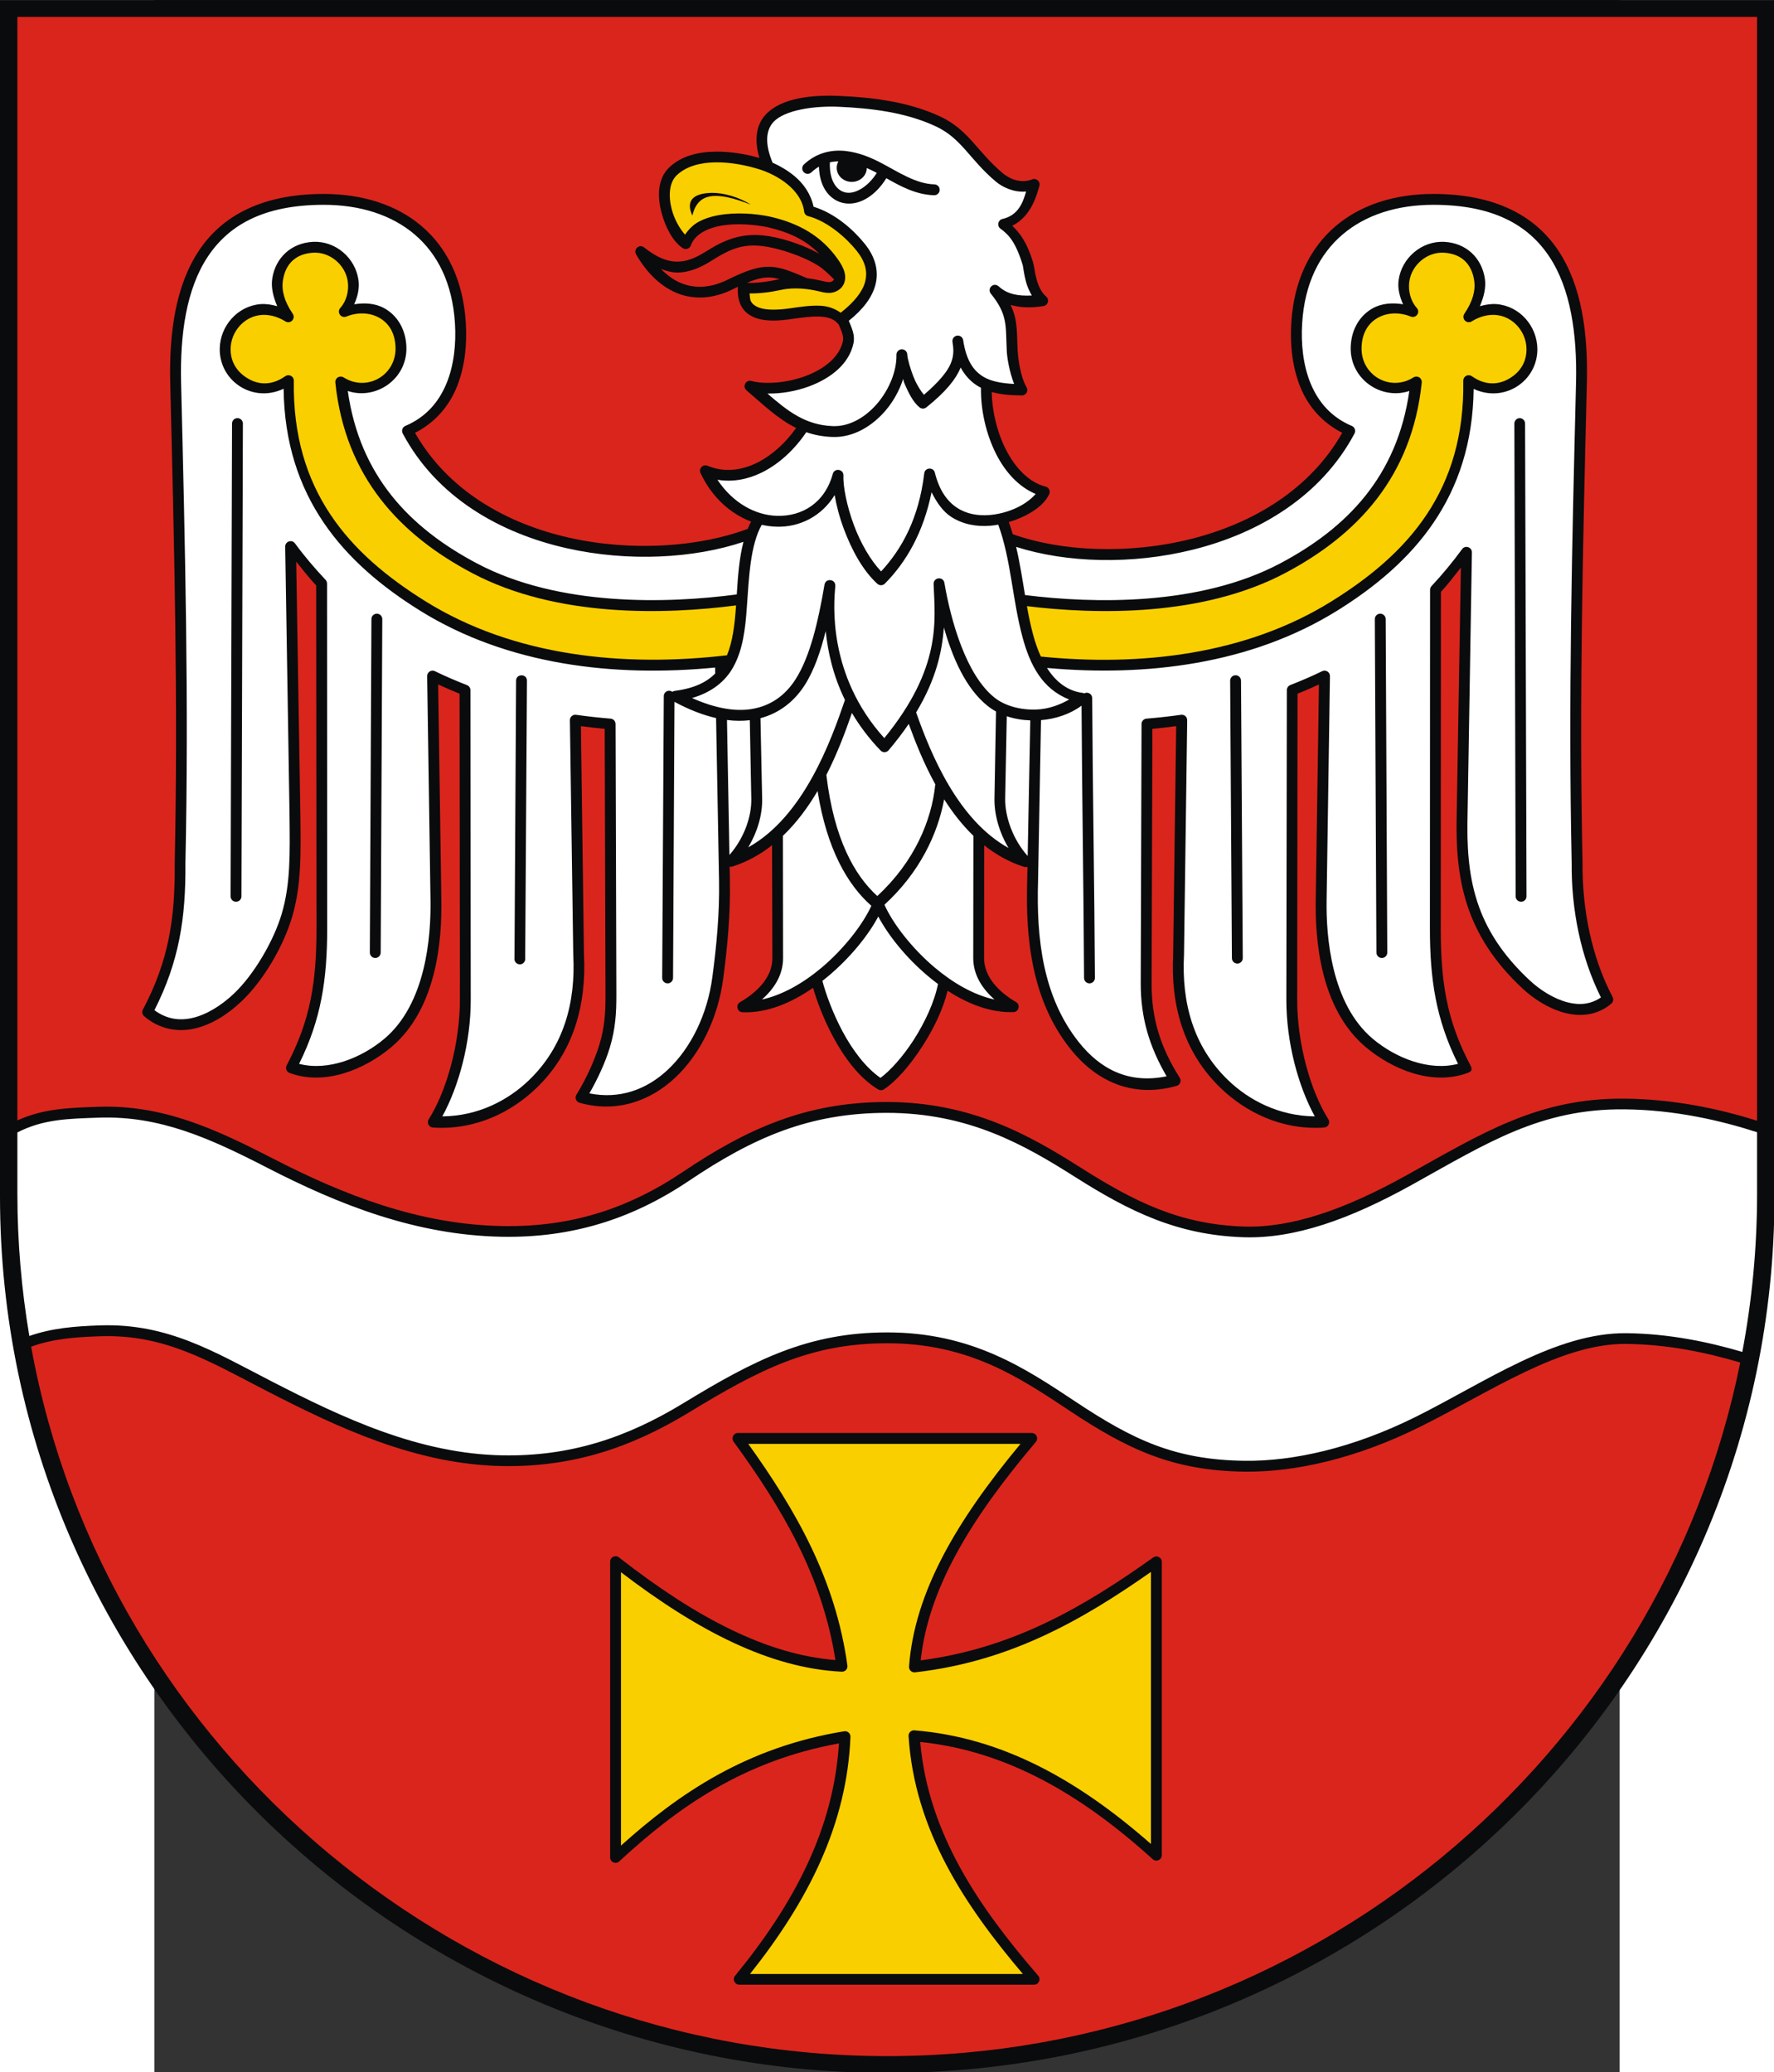
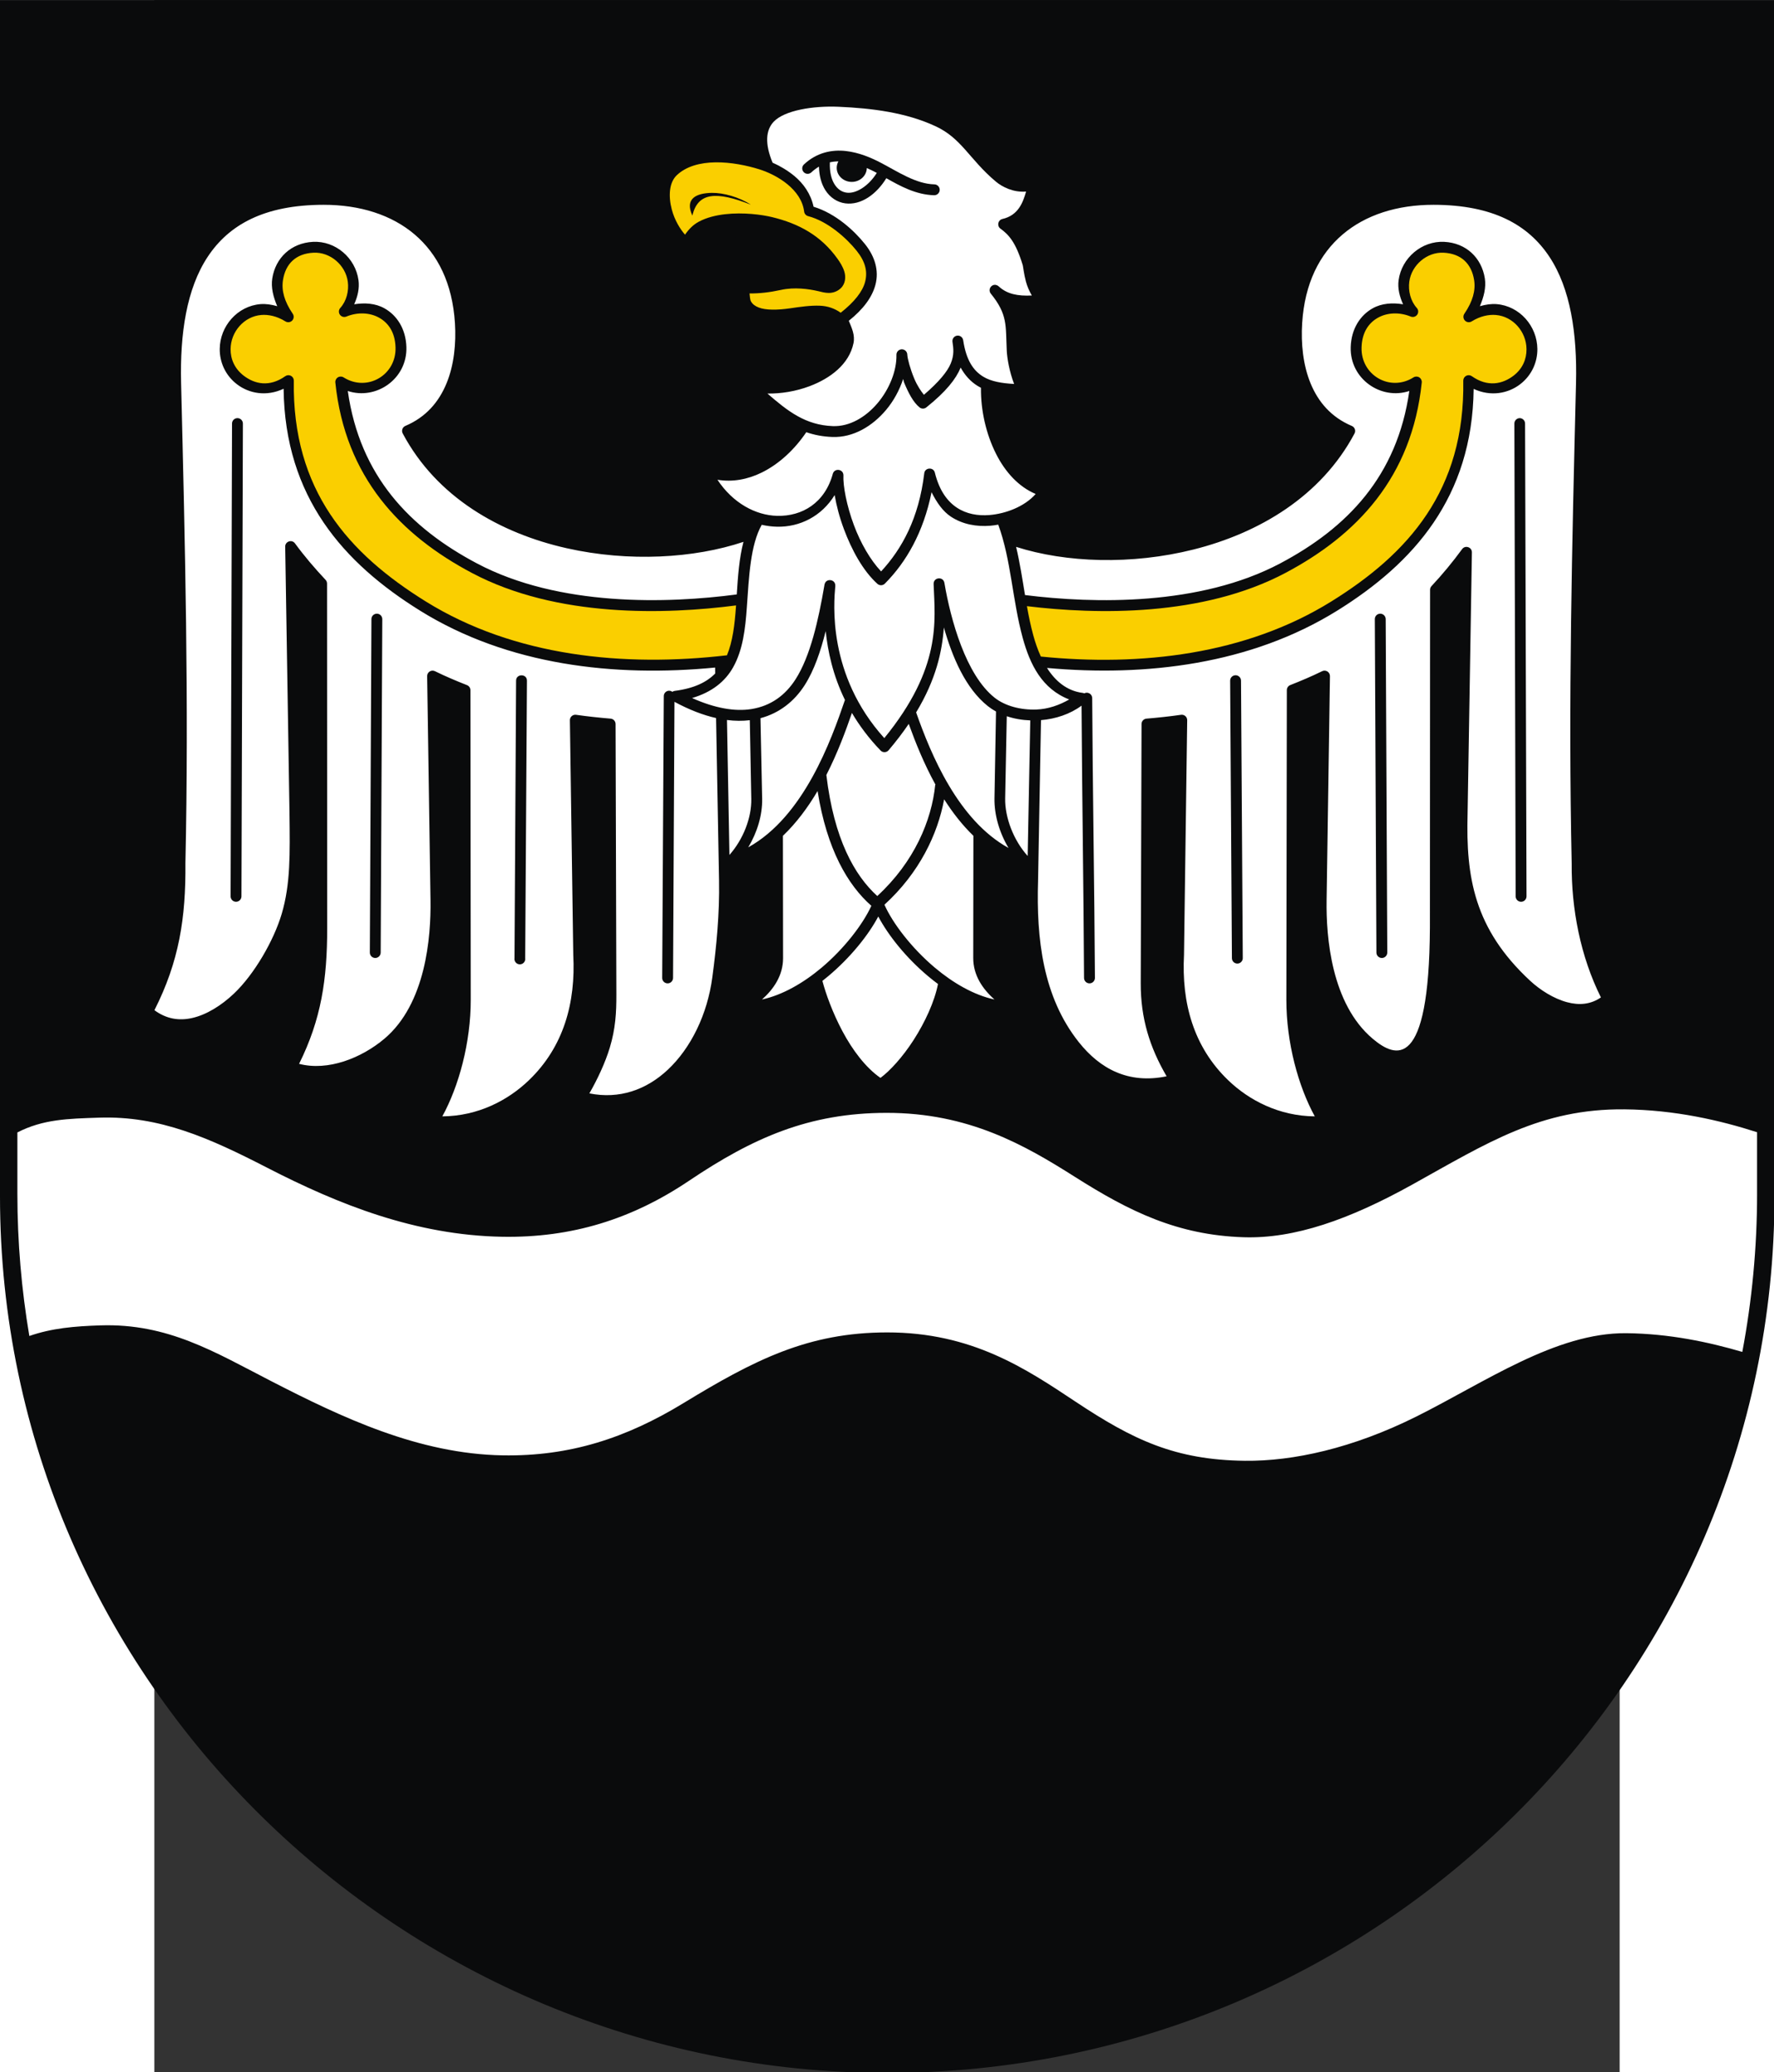
<svg xmlns="http://www.w3.org/2000/svg" xmlns:ns1="http://sodipodi.sourceforge.net/DTD/sodipodi-0.dtd" xmlns:ns2="http://www.inkscape.org/namespaces/inkscape" xml:space="preserve" width="744" height="869.127" style="shape-rendering:geometricPrecision; text-rendering:geometricPrecision; image-rendering:optimizeQuality; fill-rule:evenodd; clip-rule:evenodd" viewBox="0 0 210 297" ns1:version="0.32" ns2:version="0.45.1" ns1:docname="POL powiat wysokomazowiecki COA.svg" ns2:output_extension="org.inkscape.output.svg.inkscape" ns1:docbase="C:\Users\Mistrz\Desktop" id="svg2" version="1.0">
  <rect x="0" y="0" width="210" height="297" fill="#333333" stroke="none" />
  <ns1:namedview ns2:window-height="480" ns2:window-width="640" ns2:pageshadow="2" ns2:pageopacity="0.0" guidetolerance="10.0" gridtolerance="10.0" objecttolerance="10.0" borderopacity="1.0" bordercolor="#666666" pagecolor="#ffffff" id="namedview23" />
  <defs id="defs4">
    <style type="text/css" id="style6">
   
    .fil0 {fill:#0A0B0C}
    .fil1 {fill:#DA251D}
    .fil3 {fill:white}
    .fil2 {fill:#FACF00}
   
  </style>
  </defs>
  <g id="Warstwa_x0020_1" transform="matrix(1.211,0,0,1.211,-22.12,-31.285)">
    <ns1:namedview ns2:window-height="974" ns2:window-width="1280" ns2:pageshadow="2" ns2:pageopacity="0.0" guidetolerance="10.0" gridtolerance="10.0" objecttolerance="10.0" borderopacity="1.0" bordercolor="#666666" pagecolor="#ffffff" id="base" ns2:zoom="0.20501669" ns2:cx="232.92743" ns2:cy="1137.1415" ns2:window-x="-8" ns2:window-y="-8" ns2:current-layer="svg2" />
    <g id="_74321912">
      <path id="path10" class="fil0" d="M 209.999,167.416 C 209.999,224.556 162.831,271.159 104.999,271.159 C 47.667,271.159 -0.001,224.878 -0.001,167.416 L -0.001,25.841 L 209.999,25.841 L 209.999,167.417 L 209.998,167.416 L 209.999,167.416 z " style="fill:#0a0b0c" />
-       <path id="path12" class="fil1" d="M 205.949,187.084 C 196.537,233.788 154.805,269.168 104.999,269.168 C 54.936,269.168 12.389,233.049 3.685,185.21 C 6.238,184.279 8.83,184.073 11.925,183.974 C 19.511,183.729 24.751,186.94 31.465,190.398 C 39.931,194.76 49.193,199.16 59.469,199.336 C 67.65,199.477 74.601,197.215 81.54,192.987 C 89.933,187.874 95.933,184.813 104.972,184.805 C 114.662,184.796 120.693,188.881 126.59,192.798 C 133.469,197.367 138.8,199.897 147.301,199.998 C 153.243,200.068 160.497,198.466 168.181,194.631 C 176.422,190.518 184.724,184.804 192.445,184.881 C 197.433,184.93 202.03,185.928 205.949,187.084 L 205.949,187.084 z M 2.057,158.429 L 2.057,27.832 L 207.939,27.832 L 207.939,158.468 C 203.586,157.101 198.215,155.911 192.255,155.856 C 182.001,155.761 175.415,159.943 166.518,164.889 C 159.141,168.989 152.846,171.175 147.205,170.992 C 139.661,170.748 134.29,168.076 127.893,164.02 C 121.9,160.219 114.954,156.244 104.915,156.253 C 95.442,156.262 88.473,159.372 80.803,164.53 C 74.225,168.954 67.424,171.072 59.487,170.936 C 49.533,170.765 40.598,167.221 32.182,162.886 C 25.306,159.344 19.179,156.579 11.717,156.82 C 8.179,156.934 5.151,157.02 2.057,158.43 L 2.057,158.429 z " style="fill:#da251d" />
      <path id="path14" class="fil0" d="M 86.813,196.445 C 92.545,204.317 97.303,212.321 98.869,222.296 C 90.737,221.653 82.352,217.265 73.245,210.145 C 72.825,209.809 72.197,210.117 72.206,210.655 L 72.206,245.652 C 72.201,246.211 72.875,246.506 73.283,246.124 C 80.083,239.823 87.932,234.215 99.284,232.16 C 98.66,242.214 94.04,251.066 86.983,259.673 C 86.647,260.093 86.955,260.721 87.493,260.712 L 122.376,260.712 C 122.924,260.718 123.225,260.069 122.867,259.654 C 116.027,251.734 109.853,242.935 108.903,231.989 C 119.143,233.046 127.965,238.208 136.435,245.879 C 136.843,246.231 137.483,245.945 137.493,245.406 L 137.493,210.674 C 137.494,210.161 136.915,209.856 136.492,210.145 C 128.276,215.996 119.913,220.901 108.96,222.333 C 109.847,213.953 114.768,205.697 122.584,196.483 C 122.942,196.068 122.64,195.419 122.093,195.425 L 87.342,195.425 C 86.819,195.393 86.497,196.022 86.813,196.445 L 86.813,196.445 z " style="fill:#0a0b0c" />
-       <path id="path14_0" class="fil2" d="M 88.551,196.71 L 120.77,196.71 C 113.146,205.888 108.23,214.304 107.58,223.052 C 107.541,223.452 107.879,223.79 108.279,223.751 C 119.486,222.483 128.035,217.598 136.208,211.865 L 136.208,244.065 C 127.71,236.601 118.716,231.464 108.204,230.611 C 107.828,230.587 107.51,230.894 107.523,231.272 C 108.226,242.542 114.329,251.517 121.053,259.447 L 88.759,259.447 C 95.648,250.789 100.238,241.735 100.645,231.385 C 100.663,230.983 100.306,230.662 99.908,230.724 C 88.37,232.601 80.322,238.098 73.491,244.254 L 73.491,211.903 C 82.605,218.865 91.152,223.269 99.625,223.675 C 100.019,223.691 100.334,223.348 100.286,222.957 C 98.882,212.725 94.169,204.553 88.551,196.71 L 88.551,196.71 z " style="fill:#facf00" />
      <path id="path40" class="fil0" d="M 96.22,142.738 C 96.672,144.312 97.461,146.412 98.567,148.486 C 99.884,150.958 101.65,153.382 103.914,154.759 C 104.122,154.89 104.386,154.89 104.594,154.759 C 106.041,153.828 107.717,151.9 109.205,149.582 C 110.495,147.571 111.613,145.275 112.141,143.081 C 114.568,144.661 117.263,145.71 119.957,145.613 C 120.582,145.573 120.781,144.74 120.241,144.423 C 118.225,143.251 116.458,141.457 116.461,139.207 L 116.478,125.875 C 117.855,126.969 119.41,127.853 121.167,128.417 C 121.309,128.467 121.46,128.463 121.594,128.414 L 121.564,130.024 C 121.345,136.999 122.128,144.246 126.666,149.959 C 129.542,153.581 133.791,155.878 139.251,154.343 C 139.662,154.225 139.843,153.738 139.61,153.38 C 137.359,149.798 136.272,146.461 136.284,142.193 L 136.379,112.091 C 137.331,112.002 138.268,111.893 139.194,111.769 L 138.835,138.792 C 138.522,144.713 140.034,150.347 144.466,154.608 C 147.34,157.37 151.588,159.615 156.711,159.275 C 157.192,159.239 157.462,158.699 157.202,158.293 C 155.151,155.056 153.511,149.454 153.518,144.158 L 153.555,107.933 C 154.406,107.593 155.249,107.225 156.088,106.837 L 155.71,132.386 C 155.643,136.821 156.152,145.142 161.624,149.751 C 164.756,152.39 169.484,154.367 173.68,152.813 C 174.213,152.608 174.262,152.398 174.02,151.925 C 171.17,146.527 170.502,141.973 170.506,135.636 L 170.525,95.877 C 171.368,94.968 172.118,93.977 172.887,93.005 L 172.395,122.163 C 172.192,129.729 173.301,136.428 180.2,142.835 C 181.527,144.068 183.27,145.19 185.132,145.689 C 186.993,146.188 189.037,146.021 190.687,144.612 C 190.919,144.416 190.982,144.085 190.839,143.818 C 188.343,139.086 187.237,133.366 187.286,128.02 C 187.286,128.014 187.286,128.008 187.286,128.002 C 186.869,108.923 187.327,90.264 187.796,71.18 C 187.943,65.191 187.169,59.642 184.433,55.514 C 181.696,51.387 176.971,48.795 169.655,48.787 C 165.101,48.782 161.053,50.046 158.053,52.604 C 155.053,55.162 153.132,59.011 152.819,63.999 C 152.658,66.554 152.913,69.287 153.915,71.709 C 154.831,73.925 156.456,75.838 158.846,77.056 C 155.038,83.766 148.261,87.786 140.933,89.623 C 133.503,91.484 125.554,91.087 119.856,89.059 C 119.715,88.576 119.56,88.095 119.388,87.619 C 121.344,87.034 123.428,85.902 124.171,84.313 C 124.338,83.947 124.128,83.517 123.737,83.425 C 121.808,82.932 120.153,81.246 119.013,78.984 C 118.001,76.978 117.41,74.534 117.361,72.225 C 118.466,72.54 119.674,72.626 120.921,72.635 C 121.42,72.646 121.741,72.102 121.488,71.671 C 120.764,70.441 120.476,68.236 120.43,67.287 C 120.358,65.806 120.393,64.668 120.146,63.489 C 120.039,62.973 119.844,62.45 119.598,61.92 C 120.698,62.245 121.978,62.303 123.51,62.053 C 124.036,61.956 124.219,61.287 123.812,60.938 C 123.21,60.416 122.87,59.629 122.66,58.84 C 122.449,58.051 122.405,57.366 122.244,56.837 C 121.533,54.5 120.676,53.378 119.787,52.548 C 122.129,51.411 122.733,48.712 123,47.861 C 123.171,47.345 122.653,46.861 122.149,47.068 C 120.681,47.619 119.36,46.909 118.691,46.349 C 117.188,45.091 116.202,43.849 115.158,42.684 C 114.113,41.518 112.992,40.426 111.265,39.622 C 107.515,37.876 103.293,37.356 99.303,37.185 C 96.144,37.048 92.493,37.396 90.63,39.377 C 89.461,40.62 89.249,42.442 89.875,44.529 C 88.349,44.087 86.48,43.752 84.64,43.78 C 82.637,43.81 80.633,44.278 79.197,45.65 C 77.797,46.99 77.791,49.101 78.272,50.941 C 78.752,52.781 79.655,54.432 80.785,55.193 C 81.127,55.43 81.603,55.28 81.749,54.891 C 82.039,54.127 82.58,53.605 83.317,53.209 C 84.053,52.813 84.983,52.564 85.962,52.453 C 87.921,52.231 90.047,52.528 91.064,52.774 C 93.459,53.355 95.368,54.254 96.948,55.865 C 95.725,55.18 94.407,54.678 93.389,54.362 C 92.264,54.012 91.254,53.792 90.346,53.7 C 87.623,53.425 85.699,54.237 83.525,55.609 C 82.254,56.41 81.161,56.825 80.048,56.799 C 78.935,56.773 77.743,56.314 76.25,55.136 C 75.666,54.649 74.923,55.324 75.286,55.949 C 76.565,58.174 78.251,59.793 80.218,60.56 C 82.185,61.326 84.418,61.199 86.68,60.087 C 86.91,59.974 87.129,59.869 87.338,59.771 C 87.33,59.806 87.325,59.843 87.323,59.88 C 87.273,60.779 87.425,61.54 87.776,62.147 C 88.128,62.754 88.682,63.167 89.307,63.413 C 90.557,63.905 92.095,63.822 93.729,63.583 C 94.884,63.415 96.042,63.259 96.998,63.3 C 97.954,63.341 98.65,63.565 99.096,64.075 C 99.136,64.122 99.183,64.162 99.233,64.194 C 99.505,64.823 99.881,65.599 99.757,66.191 C 99.367,68.056 97.579,69.492 95.354,70.329 C 93.129,71.166 90.523,71.359 88.91,70.915 C 88.268,70.752 87.832,71.568 88.325,72.011 C 90.355,73.758 92.089,75.438 94.218,76.482 C 92.951,78.285 91.313,79.753 89.572,80.609 C 87.659,81.549 85.636,81.752 83.714,80.949 C 83.177,80.739 82.655,81.297 82.901,81.818 C 84.267,84.727 86.483,86.653 88.889,87.563 C 88.743,87.84 88.611,88.126 88.491,88.421 C 82.853,90.545 74.867,91.157 67.368,89.472 C 59.909,87.795 52.984,83.86 49.114,77.056 C 51.502,75.838 53.111,73.923 54.027,71.709 C 55.029,69.287 55.284,66.554 55.123,63.999 C 54.809,59.011 52.908,55.162 49.908,52.604 C 46.907,50.046 42.84,48.782 38.286,48.787 C 30.971,48.795 26.264,51.387 23.528,55.514 C 20.792,59.642 19.998,65.191 20.146,71.18 C 20.615,90.264 21.091,108.923 20.675,128.002 C 20.675,128.008 20.675,128.014 20.675,128.02 C 20.734,134.561 19.955,139.545 16.914,145.311 C 16.77,145.578 16.833,145.909 17.065,146.105 C 18.877,147.651 21.008,148.011 23.018,147.56 C 25.027,147.108 26.947,145.889 28.573,144.347 C 31.208,141.85 33.546,137.802 34.564,134.37 C 35.688,130.578 35.598,126.827 35.546,122.163 L 35.055,92.306 C 35.82,93.259 36.583,94.223 37.417,95.122 L 37.455,135.636 C 37.458,141.973 36.772,146.527 33.921,151.925 C 33.749,152.262 33.908,152.677 34.261,152.813 C 38.458,154.367 43.185,152.39 46.317,149.751 C 51.79,145.142 52.298,136.821 52.232,132.386 L 51.854,106.837 C 52.693,107.225 53.536,107.593 54.386,107.933 L 54.424,144.158 C 54.431,149.454 52.79,155.056 50.739,158.293 C 50.48,158.699 50.75,159.239 51.23,159.275 C 56.354,159.615 60.602,157.37 63.475,154.608 C 67.908,150.347 69.419,144.694 69.107,138.773 L 68.748,111.769 C 69.67,111.893 70.615,112.003 71.563,112.091 L 71.658,143.535 C 71.664,145.63 71.567,147.367 70.94,149.449 C 70.351,151.402 69.24,153.756 68.219,155.383 C 67.986,155.747 68.178,156.237 68.597,156.346 C 72.898,157.556 76.895,156.194 79.897,153.38 C 82.898,150.565 84.963,146.321 85.585,141.664 C 86.08,137.951 86.452,134.026 86.378,130.024 L 86.349,128.399 C 86.462,128.425 86.583,128.42 86.699,128.38 C 88.448,127.818 89.997,126.944 91.37,125.863 L 91.405,139.226 C 91.408,141.476 89.623,143.251 87.606,144.423 C 87.009,144.73 87.237,145.643 87.909,145.632 C 90.794,145.736 93.668,144.513 96.22,142.738 L 96.22,142.738 z " style="fill:#0a0b0c" />
-       <path id="path40_1" class="fil3" d="M 116.092,71.729 C 116.057,74.397 116.693,77.198 117.879,79.551 C 118.969,81.714 120.571,83.461 122.566,84.294 C 121.257,85.787 119.018,86.635 117.085,86.788 C 115.72,86.897 114.377,86.663 113.249,85.919 C 112.122,85.176 111.171,83.91 110.642,81.8 C 110.499,81.077 109.432,81.14 109.376,81.875 C 108.735,87.162 106.759,90.771 104.274,93.459 C 102.986,92.093 101.841,90.087 101.061,87.998 C 100.194,85.674 99.75,83.317 99.814,82.064 C 99.799,81.353 98.792,81.2 98.567,81.875 C 97.63,85.356 94.933,86.955 91.972,86.883 C 89.418,86.821 86.728,85.371 84.905,82.612 C 86.686,82.911 88.49,82.573 90.139,81.762 C 92.189,80.755 94.026,79.047 95.419,76.984 C 96.349,77.306 97.364,77.507 98.51,77.548 C 100.993,77.638 103.246,76.259 104.841,74.373 C 105.765,73.28 106.448,72.006 106.881,70.689 C 106.94,70.841 106.931,70.951 106.995,71.104 C 107.493,72.305 108.056,73.429 108.828,74.052 C 109.06,74.236 109.389,74.236 109.621,74.052 C 111.964,72.18 113.14,70.672 113.684,69.347 C 113.687,69.34 113.681,69.335 113.684,69.328 C 114.203,70.276 114.886,71.007 115.687,71.501 C 115.82,71.583 115.955,71.659 116.092,71.729 L 116.092,71.729 z M 79.047,107.594 C 78.751,107.664 78.546,107.933 78.555,108.236 C 78.496,119.345 78.425,130.46 78.366,141.57 C 78.366,141.924 78.654,142.212 79.009,142.212 C 79.364,142.212 79.651,141.924 79.651,141.57 C 79.709,130.679 79.76,119.784 79.818,108.893 C 81.572,109.839 83.216,110.468 84.743,110.814 L 85.094,130.043 C 85.166,133.948 84.791,137.813 84.3,141.494 C 83.714,145.884 81.772,149.862 79.028,152.435 C 76.481,154.822 73.284,155.941 69.749,155.232 C 70.692,153.591 71.623,151.619 72.168,149.809 C 72.843,147.572 72.949,145.673 72.943,143.535 L 72.849,111.524 C 72.851,111.19 72.596,110.91 72.263,110.882 C 70.873,110.764 69.511,110.621 68.181,110.428 C 67.791,110.368 67.438,110.676 67.444,111.071 L 67.841,138.811 C 67.841,138.817 67.841,138.823 67.841,138.83 C 68.14,144.495 66.72,149.71 62.588,153.682 C 60.119,156.055 56.578,157.918 52.346,157.953 C 54.298,154.393 55.716,149.226 55.709,144.139 L 55.672,107.518 C 55.674,107.249 55.508,107.008 55.256,106.913 C 53.982,106.413 52.71,105.873 51.477,105.269 C 51.048,105.055 50.541,105.376 50.551,105.855 L 50.947,132.405 C 51.012,136.707 50.398,144.632 45.486,148.769 C 42.779,151.05 38.814,152.628 35.395,151.736 C 38.01,146.473 38.724,141.763 38.721,135.636 L 38.703,94.914 C 38.707,94.746 38.646,94.584 38.532,94.46 C 37.231,93.073 36.008,91.642 34.904,90.133 C 34.534,89.638 33.738,89.912 33.752,90.53 L 34.262,122.182 C 34.313,126.854 34.389,130.44 33.336,133.992 C 32.394,137.166 30.085,141.147 27.686,143.422 C 26.182,144.847 24.431,145.931 22.735,146.313 C 21.177,146.663 19.687,146.426 18.275,145.387 C 21.189,139.643 22,134.47 21.941,128.021 C 22.359,108.903 21.9,90.245 21.431,71.161 C 21.287,65.306 22.083,59.99 24.587,56.214 C 27.09,52.437 31.265,50.08 38.287,50.072 C 42.604,50.068 46.351,51.264 49.077,53.587 C 51.802,55.911 53.542,59.367 53.839,64.075 C 53.99,66.486 53.737,69.041 52.837,71.218 C 51.937,73.394 50.422,75.202 47.962,76.244 C 47.623,76.396 47.483,76.806 47.659,77.132 C 51.678,84.688 59.168,88.94 67.085,90.719 C 74.425,92.368 82.147,91.915 87.985,89.96 C 87.479,91.891 87.328,94.051 87.192,96.184 C 79.018,97.262 66.176,97.663 56.446,92.514 C 48.521,88.32 42.589,82.191 41.159,72.106 C 44.5,73.216 48.211,70.689 48.094,66.909 C 48.027,64.739 46.96,63.138 45.486,62.317 C 44.419,61.723 43.165,61.647 41.915,61.845 C 42.327,60.928 42.557,59.959 42.425,58.992 C 42.066,56.361 39.709,54.321 37.04,54.456 C 34.439,54.589 32.599,56.358 32.221,58.784 C 32.054,59.856 32.337,60.965 32.807,62.072 C 32.115,61.872 31.445,61.775 30.823,61.826 C 28.095,62.052 26.026,64.43 26.004,67.136 C 25.991,68.669 26.646,70.239 28.045,71.312 C 29.474,72.408 31.535,72.795 33.563,71.841 C 33.713,84.682 40.662,92.48 49.719,98.108 C 60.116,104.567 72.729,105.997 84.63,104.836 L 84.638,105.542 C 83.627,106.571 82.157,107.293 79.878,107.594 C 79.763,107.604 79.657,107.645 79.568,107.709 C 79.42,107.597 79.229,107.554 79.047,107.594 L 79.047,107.594 z M 61.076,106.403 C 61.009,117.347 60.954,128.283 60.887,139.226 C 60.85,139.475 60.962,139.722 61.173,139.859 C 61.384,139.995 61.656,139.995 61.867,139.859 C 62.078,139.722 62.19,139.475 62.153,139.226 C 62.22,128.283 62.294,117.347 62.361,106.403 C 62.383,105.539 61.055,105.544 61.076,106.403 L 61.076,106.403 z M 43.956,99.109 C 43.892,112.26 43.83,125.414 43.767,138.565 C 43.767,138.92 44.054,139.208 44.409,139.208 C 44.764,139.208 45.052,138.92 45.052,138.565 C 45.115,125.414 45.178,112.26 45.241,99.109 C 45.245,98.723 44.906,98.419 44.523,98.467 C 44.198,98.504 43.952,98.782 43.956,99.109 z M 27.459,75.98 C 27.405,94.625 27.343,113.268 27.289,131.913 C 27.289,132.268 27.577,132.556 27.931,132.556 C 28.286,132.556 28.574,132.268 28.574,131.913 C 28.628,113.268 28.69,94.625 28.744,75.98 C 28.756,75.611 28.452,75.306 28.083,75.318 C 27.728,75.327 27.447,75.626 27.459,75.98 L 27.459,75.98 z M 111.005,142.289 C 110.589,144.4 109.463,146.821 108.129,148.901 C 106.817,150.945 105.315,152.573 104.198,153.399 C 102.426,152.17 100.874,150.082 99.701,147.881 C 98.533,145.691 97.718,143.417 97.327,141.92 C 97.567,141.732 97.805,141.539 98.038,141.343 C 100.619,139.171 102.736,136.562 103.938,134.3 C 105.138,136.562 107.236,139.177 109.81,141.343 C 110.198,141.669 110.597,141.986 111.005,142.289 L 111.005,142.289 z M 103.12,133.034 C 102.132,135.189 99.947,138.07 97.225,140.36 C 95.076,142.169 92.604,143.595 90.177,144.121 C 91.581,142.874 92.674,141.255 92.671,139.226 L 92.653,124.75 C 94.278,123.199 95.627,121.36 96.754,119.45 C 97.859,126.374 100.332,130.576 103.12,133.034 L 103.12,133.034 z M 115.195,124.747 L 115.177,139.208 C 115.174,141.246 116.277,142.871 117.69,144.121 C 115.257,143.599 112.796,142.173 110.642,140.36 C 107.865,138.023 105.628,135.072 104.669,132.904 C 108.802,129.129 110.97,124.568 111.734,120.429 C 112.721,121.983 113.865,123.463 115.195,124.747 L 115.195,124.747 z M 110.715,118.708 L 110.68,118.705 C 110.255,122.918 108.211,127.835 103.82,131.876 C 101.143,129.439 98.699,125.157 97.795,117.549 C 99.142,114.909 100.105,112.274 100.82,110.207 C 101.697,111.696 102.808,113.197 104.217,114.661 C 104.481,114.928 104.92,114.91 105.162,114.623 C 106.076,113.545 106.864,112.506 107.544,111.506 C 108.322,113.658 109.34,116.217 110.715,118.708 L 110.715,118.708 z M 117.872,110.04 L 117.69,120.311 C 117.655,122.258 118.264,124.362 119.353,126.188 C 113.395,122.897 110.19,115.18 108.418,110.145 C 110.787,106.225 111.496,102.916 111.7,100.092 C 112.709,103.614 114.258,107.301 116.915,109.408 C 117.214,109.644 117.534,109.855 117.872,110.04 L 117.872,110.04 z M 121.619,127.136 C 119.942,125.281 118.916,122.576 118.956,120.33 L 119.145,110.597 C 120.023,110.894 120.969,111.056 121.927,111.09 L 121.619,127.136 L 121.619,127.136 z M 99.995,108.671 C 98.349,113.479 95.131,122.46 88.552,126.112 C 89.617,124.334 90.233,122.293 90.196,120.368 L 89.998,110.828 C 92.232,110.237 94.004,108.834 95.222,106.932 C 96.361,105.154 97.116,102.902 97.716,100.526 C 97.965,102.896 98.559,105.732 99.995,108.671 L 99.995,108.671 z M 88.735,111.067 L 88.911,120.387 C 88.953,122.598 87.964,125.164 86.324,127.014 L 86.033,111.043 C 86.984,111.164 87.885,111.169 88.735,111.067 z M 100.451,63.797 C 102.165,62.43 103.227,61.001 103.612,59.502 C 104.032,57.866 103.556,56.21 102.365,54.721 C 101.106,53.148 98.917,51.105 96.28,50.299 C 95.958,48.788 95.087,47.553 93.994,46.652 C 93.181,45.982 92.281,45.464 91.431,45.088 C 90.492,42.835 90.628,41.233 91.556,40.246 C 92.84,38.881 96.25,38.341 99.247,38.47 C 103.164,38.639 107.215,39.144 110.717,40.775 C 112.24,41.484 113.207,42.412 114.213,43.534 C 115.219,44.657 116.249,45.983 117.86,47.332 C 118.586,47.94 119.896,48.632 121.432,48.504 C 121.061,49.791 120.52,51.322 118.616,51.754 C 118.095,51.885 117.96,52.567 118.389,52.888 C 119.371,53.602 120.198,54.466 121.035,57.215 C 121.084,57.377 121.168,58.246 121.413,59.162 C 121.554,59.691 121.795,60.264 122.112,60.806 C 120.435,60.891 119.177,60.628 118.219,59.748 C 117.957,59.507 117.595,59.456 117.316,59.717 C 117.081,59.938 117.047,60.299 117.237,60.56 C 118.278,61.84 118.694,62.768 118.9,63.754 C 119.105,64.739 119.071,65.836 119.145,67.363 C 119.187,68.222 119.454,69.817 120.014,71.274 C 118.596,71.197 117.303,70.994 116.349,70.405 C 115.182,69.686 114.347,68.471 113.986,66.097 C 113.934,65.747 113.609,65.506 113.259,65.558 C 112.909,65.61 112.668,65.936 112.72,66.286 C 112.836,67.083 112.94,67.814 112.513,68.856 C 112.129,69.79 111.127,71.029 109.338,72.559 C 108.987,72.111 108.551,71.494 108.185,70.613 C 107.726,69.508 107.398,68.298 107.373,67.816 C 107.372,67.813 107.373,67.8 107.373,67.797 C 107.362,67.443 107.066,67.163 106.711,67.174 C 106.356,67.184 106.077,67.48 106.088,67.835 C 106.088,67.841 106.088,67.848 106.088,67.854 C 106.127,69.694 105.263,71.88 103.858,73.542 C 102.448,75.21 100.546,76.335 98.567,76.263 C 95.303,76.145 93.21,74.479 90.819,72.408 C 92.416,72.433 94.166,72.156 95.808,71.539 C 98.271,70.613 100.485,68.939 101.004,66.456 C 101.207,65.487 100.801,64.652 100.451,63.797 L 100.451,63.797 z M 123.195,111.06 C 124.925,110.918 126.635,110.354 127.994,109.347 C 128.057,120.155 128.234,130.76 128.291,141.57 C 128.291,141.924 128.579,142.212 128.934,142.212 C 129.288,142.212 129.576,141.924 129.576,141.57 C 129.517,130.455 129.314,119.567 129.255,108.463 C 129.259,108.077 128.92,107.773 128.537,107.82 C 128.46,107.832 128.387,107.856 128.322,107.891 C 128.266,107.865 128.204,107.848 128.14,107.839 C 126.231,107.599 124.873,106.404 123.906,104.883 C 135.634,105.941 148.016,104.461 158.242,98.108 C 167.295,92.483 174.241,84.689 174.399,71.86 C 176.419,72.799 178.474,72.404 179.898,71.312 C 181.296,70.239 181.951,68.669 181.939,67.136 C 181.916,64.43 179.848,62.052 177.12,61.826 C 176.497,61.775 175.827,61.872 175.136,62.072 C 175.605,60.965 175.888,59.856 175.722,58.784 C 175.344,56.358 173.522,54.589 170.922,54.456 C 168.252,54.321 165.877,56.361 165.517,58.992 C 165.385,59.96 165.633,60.928 166.047,61.845 C 164.791,61.642 163.529,61.72 162.456,62.317 C 160.982,63.138 159.916,64.739 159.849,66.909 C 159.731,70.689 163.443,73.216 166.784,72.106 C 165.353,82.191 159.421,88.32 151.496,92.514 C 141.981,97.549 129.494,97.281 121.304,96.257 C 120.99,94.367 120.7,92.446 120.251,90.555 C 126.158,92.44 133.908,92.706 141.235,90.87 C 149.013,88.921 156.347,84.568 160.302,77.132 C 160.476,76.801 160.327,76.388 159.981,76.244 C 157.52,75.202 156.006,73.394 155.105,71.218 C 154.205,69.041 153.952,66.486 154.104,64.075 C 154.4,59.367 156.16,55.911 158.885,53.587 C 161.61,51.264 165.339,50.068 169.656,50.072 C 176.677,50.08 180.852,52.437 183.356,56.214 C 185.859,59.99 186.655,65.306 186.512,71.161 C 186.042,90.245 185.584,108.922 186.001,128.04 C 185.953,133.373 187.034,139.021 189.459,143.875 C 188.248,144.713 186.885,144.826 185.453,144.442 C 183.87,144.018 182.269,143.006 181.069,141.891 C 174.441,135.735 173.481,129.611 173.681,122.182 L 174.191,91.21 C 174.204,90.592 173.408,90.318 173.038,90.813 C 171.93,92.328 170.706,93.815 169.41,95.197 C 169.296,95.321 169.235,95.483 169.24,95.651 L 169.221,135.636 C 169.218,141.763 169.933,146.473 172.547,151.736 C 169.129,152.628 165.164,151.05 162.456,148.769 C 157.545,144.632 156.931,136.707 156.995,132.405 L 157.392,105.855 C 157.402,105.376 156.895,105.055 156.466,105.269 C 155.233,105.873 153.961,106.413 152.687,106.913 C 152.442,107.014 152.285,107.254 152.29,107.518 L 152.233,144.139 C 152.227,149.226 153.644,154.393 155.597,157.953 C 151.37,157.914 147.821,156.053 145.355,153.682 C 141.223,149.71 139.821,144.495 140.12,138.83 C 140.12,138.823 140.12,138.817 140.12,138.811 L 140.498,111.071 C 140.504,110.676 140.151,110.368 139.761,110.428 C 138.431,110.621 137.07,110.764 135.68,110.882 C 135.347,110.91 135.091,111.19 135.094,111.524 L 134.999,142.193 C 134.988,146.345 136.056,149.77 138.061,153.21 C 133.536,154.146 130.176,152.323 127.668,149.166 C 123.414,143.811 122.634,136.913 122.849,130.062 C 122.849,130.055 122.849,130.049 122.849,130.043 L 123.195,111.06 L 123.195,111.06 z M 118.136,87.924 C 119.664,92.085 119.8,96.827 121.035,101.339 C 121.9,104.498 123.326,107.372 126.534,108.614 C 125.384,109.276 124.053,109.754 122.641,109.805 C 120.78,109.871 118.939,109.381 117.709,108.406 C 114.289,105.695 112.506,99.15 111.775,94.876 C 111.775,94.871 111.776,94.863 111.775,94.857 C 111.772,94.834 111.76,94.805 111.757,94.782 C 111.599,94.039 110.492,94.154 110.49,94.914 C 110.491,94.937 110.49,94.966 110.49,94.99 C 110.492,94.995 110.49,95.003 110.49,95.008 C 110.655,99.327 111.448,104.855 104.651,113.187 C 97.893,105.693 98.678,97.171 98.85,95.216 C 98.851,95.213 98.85,95.201 98.85,95.197 C 98.851,95.187 98.849,95.151 98.85,95.141 C 98.874,94.369 97.743,94.234 97.584,94.99 C 97.581,95.01 97.569,95.026 97.565,95.046 C 97.565,95.053 97.566,95.077 97.565,95.084 C 96.846,99.283 95.897,103.499 94.145,106.233 C 92.935,108.122 91.221,109.38 88.93,109.748 C 87.012,110.056 84.649,109.676 81.9,108.444 C 84.259,107.754 85.824,106.472 86.757,104.816 C 87.918,102.751 88.205,100.25 88.382,97.73 C 88.638,94.074 88.799,90.341 90.147,87.943 C 90.741,88.078 91.34,88.153 91.934,88.168 C 94.664,88.234 97.252,86.917 98.775,84.426 C 98.992,85.675 99.337,87.021 99.871,88.451 C 100.784,90.898 102.106,93.366 103.839,94.933 C 104.097,95.162 104.49,95.145 104.727,94.895 C 107.251,92.353 109.28,88.839 110.245,84.086 C 110.861,85.319 111.589,86.356 112.531,86.978 C 113.947,87.911 115.601,88.18 117.18,88.055 C 117.477,88.031 117.799,87.987 118.136,87.924 L 118.136,87.924 z M 146.092,105.761 C 145.789,105.823 145.574,106.094 145.582,106.403 C 145.649,117.347 145.722,128.283 145.789,139.226 C 145.789,139.581 146.077,139.869 146.432,139.869 C 146.787,139.869 147.074,139.581 147.074,139.226 C 147.007,128.283 146.934,117.347 146.867,106.403 C 146.877,105.99 146.496,105.674 146.092,105.761 L 146.092,105.761 z M 162.702,99.109 C 162.765,112.26 162.827,125.414 162.891,138.565 C 162.891,138.92 163.178,139.208 163.533,139.208 C 163.888,139.208 164.176,138.92 164.176,138.565 C 164.113,125.414 164.05,112.26 163.987,99.109 C 163.991,98.723 163.652,98.42 163.269,98.467 C 162.943,98.504 162.698,98.782 162.702,99.109 L 162.702,99.109 z M 179.217,75.98 C 179.271,94.625 179.315,113.268 179.369,131.913 C 179.369,132.268 179.656,132.556 180.011,132.556 C 180.366,132.556 180.654,132.268 180.654,131.913 C 180.6,113.268 180.537,94.625 180.483,75.98 C 180.495,75.618 180.203,75.317 179.841,75.318 C 179.486,75.327 179.206,75.626 179.217,75.98 z " style="fill:#ffffff" />
+       <path id="path40_1" class="fil3" d="M 116.092,71.729 C 116.057,74.397 116.693,77.198 117.879,79.551 C 118.969,81.714 120.571,83.461 122.566,84.294 C 121.257,85.787 119.018,86.635 117.085,86.788 C 115.72,86.897 114.377,86.663 113.249,85.919 C 112.122,85.176 111.171,83.91 110.642,81.8 C 110.499,81.077 109.432,81.14 109.376,81.875 C 108.735,87.162 106.759,90.771 104.274,93.459 C 102.986,92.093 101.841,90.087 101.061,87.998 C 100.194,85.674 99.75,83.317 99.814,82.064 C 99.799,81.353 98.792,81.2 98.567,81.875 C 97.63,85.356 94.933,86.955 91.972,86.883 C 89.418,86.821 86.728,85.371 84.905,82.612 C 86.686,82.911 88.49,82.573 90.139,81.762 C 92.189,80.755 94.026,79.047 95.419,76.984 C 96.349,77.306 97.364,77.507 98.51,77.548 C 100.993,77.638 103.246,76.259 104.841,74.373 C 105.765,73.28 106.448,72.006 106.881,70.689 C 106.94,70.841 106.931,70.951 106.995,71.104 C 107.493,72.305 108.056,73.429 108.828,74.052 C 109.06,74.236 109.389,74.236 109.621,74.052 C 111.964,72.18 113.14,70.672 113.684,69.347 C 113.687,69.34 113.681,69.335 113.684,69.328 C 114.203,70.276 114.886,71.007 115.687,71.501 C 115.82,71.583 115.955,71.659 116.092,71.729 L 116.092,71.729 z M 79.047,107.594 C 78.751,107.664 78.546,107.933 78.555,108.236 C 78.496,119.345 78.425,130.46 78.366,141.57 C 78.366,141.924 78.654,142.212 79.009,142.212 C 79.364,142.212 79.651,141.924 79.651,141.57 C 79.709,130.679 79.76,119.784 79.818,108.893 C 81.572,109.839 83.216,110.468 84.743,110.814 L 85.094,130.043 C 85.166,133.948 84.791,137.813 84.3,141.494 C 83.714,145.884 81.772,149.862 79.028,152.435 C 76.481,154.822 73.284,155.941 69.749,155.232 C 70.692,153.591 71.623,151.619 72.168,149.809 C 72.843,147.572 72.949,145.673 72.943,143.535 L 72.849,111.524 C 72.851,111.19 72.596,110.91 72.263,110.882 C 70.873,110.764 69.511,110.621 68.181,110.428 C 67.791,110.368 67.438,110.676 67.444,111.071 L 67.841,138.811 C 67.841,138.817 67.841,138.823 67.841,138.83 C 68.14,144.495 66.72,149.71 62.588,153.682 C 60.119,156.055 56.578,157.918 52.346,157.953 C 54.298,154.393 55.716,149.226 55.709,144.139 L 55.672,107.518 C 55.674,107.249 55.508,107.008 55.256,106.913 C 53.982,106.413 52.71,105.873 51.477,105.269 C 51.048,105.055 50.541,105.376 50.551,105.855 L 50.947,132.405 C 51.012,136.707 50.398,144.632 45.486,148.769 C 42.779,151.05 38.814,152.628 35.395,151.736 C 38.01,146.473 38.724,141.763 38.721,135.636 L 38.703,94.914 C 38.707,94.746 38.646,94.584 38.532,94.46 C 37.231,93.073 36.008,91.642 34.904,90.133 C 34.534,89.638 33.738,89.912 33.752,90.53 L 34.262,122.182 C 34.313,126.854 34.389,130.44 33.336,133.992 C 32.394,137.166 30.085,141.147 27.686,143.422 C 26.182,144.847 24.431,145.931 22.735,146.313 C 21.177,146.663 19.687,146.426 18.275,145.387 C 21.189,139.643 22,134.47 21.941,128.021 C 22.359,108.903 21.9,90.245 21.431,71.161 C 21.287,65.306 22.083,59.99 24.587,56.214 C 27.09,52.437 31.265,50.08 38.287,50.072 C 42.604,50.068 46.351,51.264 49.077,53.587 C 51.802,55.911 53.542,59.367 53.839,64.075 C 53.99,66.486 53.737,69.041 52.837,71.218 C 51.937,73.394 50.422,75.202 47.962,76.244 C 47.623,76.396 47.483,76.806 47.659,77.132 C 51.678,84.688 59.168,88.94 67.085,90.719 C 74.425,92.368 82.147,91.915 87.985,89.96 C 87.479,91.891 87.328,94.051 87.192,96.184 C 79.018,97.262 66.176,97.663 56.446,92.514 C 48.521,88.32 42.589,82.191 41.159,72.106 C 44.5,73.216 48.211,70.689 48.094,66.909 C 48.027,64.739 46.96,63.138 45.486,62.317 C 44.419,61.723 43.165,61.647 41.915,61.845 C 42.327,60.928 42.557,59.959 42.425,58.992 C 42.066,56.361 39.709,54.321 37.04,54.456 C 34.439,54.589 32.599,56.358 32.221,58.784 C 32.054,59.856 32.337,60.965 32.807,62.072 C 32.115,61.872 31.445,61.775 30.823,61.826 C 28.095,62.052 26.026,64.43 26.004,67.136 C 25.991,68.669 26.646,70.239 28.045,71.312 C 29.474,72.408 31.535,72.795 33.563,71.841 C 33.713,84.682 40.662,92.48 49.719,98.108 C 60.116,104.567 72.729,105.997 84.63,104.836 L 84.638,105.542 C 83.627,106.571 82.157,107.293 79.878,107.594 C 79.763,107.604 79.657,107.645 79.568,107.709 C 79.42,107.597 79.229,107.554 79.047,107.594 L 79.047,107.594 z M 61.076,106.403 C 61.009,117.347 60.954,128.283 60.887,139.226 C 60.85,139.475 60.962,139.722 61.173,139.859 C 61.384,139.995 61.656,139.995 61.867,139.859 C 62.078,139.722 62.19,139.475 62.153,139.226 C 62.22,128.283 62.294,117.347 62.361,106.403 C 62.383,105.539 61.055,105.544 61.076,106.403 L 61.076,106.403 z M 43.956,99.109 C 43.892,112.26 43.83,125.414 43.767,138.565 C 43.767,138.92 44.054,139.208 44.409,139.208 C 44.764,139.208 45.052,138.92 45.052,138.565 C 45.115,125.414 45.178,112.26 45.241,99.109 C 45.245,98.723 44.906,98.419 44.523,98.467 C 44.198,98.504 43.952,98.782 43.956,99.109 z M 27.459,75.98 C 27.405,94.625 27.343,113.268 27.289,131.913 C 27.289,132.268 27.577,132.556 27.931,132.556 C 28.286,132.556 28.574,132.268 28.574,131.913 C 28.628,113.268 28.69,94.625 28.744,75.98 C 28.756,75.611 28.452,75.306 28.083,75.318 C 27.728,75.327 27.447,75.626 27.459,75.98 L 27.459,75.98 z M 111.005,142.289 C 110.589,144.4 109.463,146.821 108.129,148.901 C 106.817,150.945 105.315,152.573 104.198,153.399 C 102.426,152.17 100.874,150.082 99.701,147.881 C 98.533,145.691 97.718,143.417 97.327,141.92 C 97.567,141.732 97.805,141.539 98.038,141.343 C 100.619,139.171 102.736,136.562 103.938,134.3 C 105.138,136.562 107.236,139.177 109.81,141.343 C 110.198,141.669 110.597,141.986 111.005,142.289 L 111.005,142.289 z M 103.12,133.034 C 102.132,135.189 99.947,138.07 97.225,140.36 C 95.076,142.169 92.604,143.595 90.177,144.121 C 91.581,142.874 92.674,141.255 92.671,139.226 L 92.653,124.75 C 94.278,123.199 95.627,121.36 96.754,119.45 C 97.859,126.374 100.332,130.576 103.12,133.034 L 103.12,133.034 z M 115.195,124.747 L 115.177,139.208 C 115.174,141.246 116.277,142.871 117.69,144.121 C 115.257,143.599 112.796,142.173 110.642,140.36 C 107.865,138.023 105.628,135.072 104.669,132.904 C 108.802,129.129 110.97,124.568 111.734,120.429 C 112.721,121.983 113.865,123.463 115.195,124.747 L 115.195,124.747 z M 110.715,118.708 L 110.68,118.705 C 110.255,122.918 108.211,127.835 103.82,131.876 C 101.143,129.439 98.699,125.157 97.795,117.549 C 99.142,114.909 100.105,112.274 100.82,110.207 C 101.697,111.696 102.808,113.197 104.217,114.661 C 104.481,114.928 104.92,114.91 105.162,114.623 C 106.076,113.545 106.864,112.506 107.544,111.506 C 108.322,113.658 109.34,116.217 110.715,118.708 L 110.715,118.708 z M 117.872,110.04 L 117.69,120.311 C 117.655,122.258 118.264,124.362 119.353,126.188 C 113.395,122.897 110.19,115.18 108.418,110.145 C 110.787,106.225 111.496,102.916 111.7,100.092 C 112.709,103.614 114.258,107.301 116.915,109.408 C 117.214,109.644 117.534,109.855 117.872,110.04 L 117.872,110.04 z M 121.619,127.136 C 119.942,125.281 118.916,122.576 118.956,120.33 L 119.145,110.597 C 120.023,110.894 120.969,111.056 121.927,111.09 L 121.619,127.136 L 121.619,127.136 z M 99.995,108.671 C 98.349,113.479 95.131,122.46 88.552,126.112 C 89.617,124.334 90.233,122.293 90.196,120.368 L 89.998,110.828 C 92.232,110.237 94.004,108.834 95.222,106.932 C 96.361,105.154 97.116,102.902 97.716,100.526 C 97.965,102.896 98.559,105.732 99.995,108.671 L 99.995,108.671 z M 88.735,111.067 L 88.911,120.387 C 88.953,122.598 87.964,125.164 86.324,127.014 L 86.033,111.043 C 86.984,111.164 87.885,111.169 88.735,111.067 z M 100.451,63.797 C 102.165,62.43 103.227,61.001 103.612,59.502 C 104.032,57.866 103.556,56.21 102.365,54.721 C 101.106,53.148 98.917,51.105 96.28,50.299 C 95.958,48.788 95.087,47.553 93.994,46.652 C 93.181,45.982 92.281,45.464 91.431,45.088 C 90.492,42.835 90.628,41.233 91.556,40.246 C 92.84,38.881 96.25,38.341 99.247,38.47 C 103.164,38.639 107.215,39.144 110.717,40.775 C 112.24,41.484 113.207,42.412 114.213,43.534 C 115.219,44.657 116.249,45.983 117.86,47.332 C 118.586,47.94 119.896,48.632 121.432,48.504 C 121.061,49.791 120.52,51.322 118.616,51.754 C 118.095,51.885 117.96,52.567 118.389,52.888 C 119.371,53.602 120.198,54.466 121.035,57.215 C 121.084,57.377 121.168,58.246 121.413,59.162 C 121.554,59.691 121.795,60.264 122.112,60.806 C 120.435,60.891 119.177,60.628 118.219,59.748 C 117.957,59.507 117.595,59.456 117.316,59.717 C 117.081,59.938 117.047,60.299 117.237,60.56 C 118.278,61.84 118.694,62.768 118.9,63.754 C 119.105,64.739 119.071,65.836 119.145,67.363 C 119.187,68.222 119.454,69.817 120.014,71.274 C 118.596,71.197 117.303,70.994 116.349,70.405 C 115.182,69.686 114.347,68.471 113.986,66.097 C 113.934,65.747 113.609,65.506 113.259,65.558 C 112.909,65.61 112.668,65.936 112.72,66.286 C 112.836,67.083 112.94,67.814 112.513,68.856 C 112.129,69.79 111.127,71.029 109.338,72.559 C 108.987,72.111 108.551,71.494 108.185,70.613 C 107.726,69.508 107.398,68.298 107.373,67.816 C 107.372,67.813 107.373,67.8 107.373,67.797 C 107.362,67.443 107.066,67.163 106.711,67.174 C 106.356,67.184 106.077,67.48 106.088,67.835 C 106.088,67.841 106.088,67.848 106.088,67.854 C 106.127,69.694 105.263,71.88 103.858,73.542 C 102.448,75.21 100.546,76.335 98.567,76.263 C 95.303,76.145 93.21,74.479 90.819,72.408 C 92.416,72.433 94.166,72.156 95.808,71.539 C 98.271,70.613 100.485,68.939 101.004,66.456 C 101.207,65.487 100.801,64.652 100.451,63.797 L 100.451,63.797 z M 123.195,111.06 C 124.925,110.918 126.635,110.354 127.994,109.347 C 128.057,120.155 128.234,130.76 128.291,141.57 C 128.291,141.924 128.579,142.212 128.934,142.212 C 129.288,142.212 129.576,141.924 129.576,141.57 C 129.517,130.455 129.314,119.567 129.255,108.463 C 129.259,108.077 128.92,107.773 128.537,107.82 C 128.46,107.832 128.387,107.856 128.322,107.891 C 128.266,107.865 128.204,107.848 128.14,107.839 C 126.231,107.599 124.873,106.404 123.906,104.883 C 135.634,105.941 148.016,104.461 158.242,98.108 C 167.295,92.483 174.241,84.689 174.399,71.86 C 176.419,72.799 178.474,72.404 179.898,71.312 C 181.296,70.239 181.951,68.669 181.939,67.136 C 181.916,64.43 179.848,62.052 177.12,61.826 C 176.497,61.775 175.827,61.872 175.136,62.072 C 175.605,60.965 175.888,59.856 175.722,58.784 C 175.344,56.358 173.522,54.589 170.922,54.456 C 168.252,54.321 165.877,56.361 165.517,58.992 C 165.385,59.96 165.633,60.928 166.047,61.845 C 164.791,61.642 163.529,61.72 162.456,62.317 C 160.982,63.138 159.916,64.739 159.849,66.909 C 159.731,70.689 163.443,73.216 166.784,72.106 C 165.353,82.191 159.421,88.32 151.496,92.514 C 141.981,97.549 129.494,97.281 121.304,96.257 C 120.99,94.367 120.7,92.446 120.251,90.555 C 126.158,92.44 133.908,92.706 141.235,90.87 C 149.013,88.921 156.347,84.568 160.302,77.132 C 160.476,76.801 160.327,76.388 159.981,76.244 C 157.52,75.202 156.006,73.394 155.105,71.218 C 154.205,69.041 153.952,66.486 154.104,64.075 C 154.4,59.367 156.16,55.911 158.885,53.587 C 161.61,51.264 165.339,50.068 169.656,50.072 C 176.677,50.08 180.852,52.437 183.356,56.214 C 185.859,59.99 186.655,65.306 186.512,71.161 C 186.042,90.245 185.584,108.922 186.001,128.04 C 185.953,133.373 187.034,139.021 189.459,143.875 C 188.248,144.713 186.885,144.826 185.453,144.442 C 183.87,144.018 182.269,143.006 181.069,141.891 C 174.441,135.735 173.481,129.611 173.681,122.182 L 174.191,91.21 C 174.204,90.592 173.408,90.318 173.038,90.813 C 171.93,92.328 170.706,93.815 169.41,95.197 C 169.296,95.321 169.235,95.483 169.24,95.651 L 169.221,135.636 C 169.129,152.628 165.164,151.05 162.456,148.769 C 157.545,144.632 156.931,136.707 156.995,132.405 L 157.392,105.855 C 157.402,105.376 156.895,105.055 156.466,105.269 C 155.233,105.873 153.961,106.413 152.687,106.913 C 152.442,107.014 152.285,107.254 152.29,107.518 L 152.233,144.139 C 152.227,149.226 153.644,154.393 155.597,157.953 C 151.37,157.914 147.821,156.053 145.355,153.682 C 141.223,149.71 139.821,144.495 140.12,138.83 C 140.12,138.823 140.12,138.817 140.12,138.811 L 140.498,111.071 C 140.504,110.676 140.151,110.368 139.761,110.428 C 138.431,110.621 137.07,110.764 135.68,110.882 C 135.347,110.91 135.091,111.19 135.094,111.524 L 134.999,142.193 C 134.988,146.345 136.056,149.77 138.061,153.21 C 133.536,154.146 130.176,152.323 127.668,149.166 C 123.414,143.811 122.634,136.913 122.849,130.062 C 122.849,130.055 122.849,130.049 122.849,130.043 L 123.195,111.06 L 123.195,111.06 z M 118.136,87.924 C 119.664,92.085 119.8,96.827 121.035,101.339 C 121.9,104.498 123.326,107.372 126.534,108.614 C 125.384,109.276 124.053,109.754 122.641,109.805 C 120.78,109.871 118.939,109.381 117.709,108.406 C 114.289,105.695 112.506,99.15 111.775,94.876 C 111.775,94.871 111.776,94.863 111.775,94.857 C 111.772,94.834 111.76,94.805 111.757,94.782 C 111.599,94.039 110.492,94.154 110.49,94.914 C 110.491,94.937 110.49,94.966 110.49,94.99 C 110.492,94.995 110.49,95.003 110.49,95.008 C 110.655,99.327 111.448,104.855 104.651,113.187 C 97.893,105.693 98.678,97.171 98.85,95.216 C 98.851,95.213 98.85,95.201 98.85,95.197 C 98.851,95.187 98.849,95.151 98.85,95.141 C 98.874,94.369 97.743,94.234 97.584,94.99 C 97.581,95.01 97.569,95.026 97.565,95.046 C 97.565,95.053 97.566,95.077 97.565,95.084 C 96.846,99.283 95.897,103.499 94.145,106.233 C 92.935,108.122 91.221,109.38 88.93,109.748 C 87.012,110.056 84.649,109.676 81.9,108.444 C 84.259,107.754 85.824,106.472 86.757,104.816 C 87.918,102.751 88.205,100.25 88.382,97.73 C 88.638,94.074 88.799,90.341 90.147,87.943 C 90.741,88.078 91.34,88.153 91.934,88.168 C 94.664,88.234 97.252,86.917 98.775,84.426 C 98.992,85.675 99.337,87.021 99.871,88.451 C 100.784,90.898 102.106,93.366 103.839,94.933 C 104.097,95.162 104.49,95.145 104.727,94.895 C 107.251,92.353 109.28,88.839 110.245,84.086 C 110.861,85.319 111.589,86.356 112.531,86.978 C 113.947,87.911 115.601,88.18 117.18,88.055 C 117.477,88.031 117.799,87.987 118.136,87.924 L 118.136,87.924 z M 146.092,105.761 C 145.789,105.823 145.574,106.094 145.582,106.403 C 145.649,117.347 145.722,128.283 145.789,139.226 C 145.789,139.581 146.077,139.869 146.432,139.869 C 146.787,139.869 147.074,139.581 147.074,139.226 C 147.007,128.283 146.934,117.347 146.867,106.403 C 146.877,105.99 146.496,105.674 146.092,105.761 L 146.092,105.761 z M 162.702,99.109 C 162.765,112.26 162.827,125.414 162.891,138.565 C 162.891,138.92 163.178,139.208 163.533,139.208 C 163.888,139.208 164.176,138.92 164.176,138.565 C 164.113,125.414 164.05,112.26 163.987,99.109 C 163.991,98.723 163.652,98.42 163.269,98.467 C 162.943,98.504 162.698,98.782 162.702,99.109 L 162.702,99.109 z M 179.217,75.98 C 179.271,94.625 179.315,113.268 179.369,131.913 C 179.369,132.268 179.656,132.556 180.011,132.556 C 180.366,132.556 180.654,132.268 180.654,131.913 C 180.6,113.268 180.537,94.625 180.483,75.98 C 180.495,75.618 180.203,75.317 179.841,75.318 C 179.486,75.327 179.206,75.626 179.217,75.98 z " style="fill:#ffffff" />
      <path id="path40_2" class="fil2" d="M 84.659,45.046 C 86.471,45.018 88.391,45.411 89.874,45.877 C 90.871,46.191 92.15,46.785 93.181,47.635 C 94.212,48.484 94.998,49.555 95.165,50.866 C 95.194,51.129 95.382,51.346 95.638,51.414 C 97.968,52.02 100.193,54.028 101.382,55.515 C 102.398,56.785 102.698,57.954 102.383,59.181 C 102.091,60.322 101.113,61.572 99.492,62.846 C 98.785,62.337 97.954,62.054 97.055,62.015 C 95.919,61.966 94.698,62.148 93.54,62.317 C 91.988,62.544 90.613,62.551 89.779,62.223 C 89.363,62.059 89.069,61.843 88.873,61.505 C 88.753,61.298 88.746,60.899 88.702,60.56 C 89.859,60.578 91.121,60.43 92.425,60.144 C 94.019,59.795 95.707,60.028 96.847,60.295 C 97.202,60.379 97.611,60.5 98.075,60.503 C 98.54,60.507 99.089,60.346 99.511,59.936 C 100.074,59.391 100.107,58.59 99.927,57.99 C 99.747,57.39 99.404,56.865 99.114,56.459 C 97.151,53.713 94.548,52.298 91.367,51.528 C 90.184,51.241 87.988,50.94 85.811,51.187 C 84.723,51.311 83.634,51.57 82.693,52.075 C 82.031,52.431 81.505,52.971 81.068,53.606 C 80.499,52.958 79.832,51.893 79.5,50.62 C 79.082,49.022 79.189,47.434 80.086,46.577 C 81.19,45.521 82.847,45.074 84.659,45.046 z M 86.032,103.385 C 73.876,104.804 60.891,103.542 50.38,97.011 C 41.281,91.358 34.561,83.877 34.772,70.878 C 34.772,70.64 34.641,70.422 34.431,70.311 C 34.22,70.2 33.966,70.214 33.77,70.349 C 31.883,71.686 30.137,71.289 28.838,70.292 C 27.758,69.463 27.279,68.323 27.288,67.155 C 27.305,65.096 28.88,63.279 30.917,63.111 C 31.744,63.043 32.756,63.235 33.77,63.867 C 34.028,64.032 34.366,63.992 34.578,63.771 C 34.79,63.55 34.816,63.21 34.639,62.96 C 33.644,61.496 33.298,60.202 33.487,58.992 C 33.788,57.057 35.006,55.848 37.096,55.741 C 39.068,55.641 40.89,57.198 41.159,59.162 C 41.308,60.252 41.011,61.463 40.27,62.28 C 40.071,62.502 40.051,62.832 40.223,63.076 C 40.395,63.32 40.712,63.413 40.989,63.3 C 42.326,62.749 43.765,62.821 44.862,63.432 C 45.96,64.043 46.753,65.156 46.809,66.947 C 46.911,70.237 43.44,72.249 40.667,70.5 C 40.46,70.367 40.195,70.364 39.986,70.493 C 39.776,70.622 39.659,70.86 39.685,71.104 C 40.847,82.329 47.4,89.171 55.86,93.648 C 65.921,98.972 78.795,98.558 87.107,97.484 C 87.103,97.534 87.1,97.585 87.096,97.635 C 86.948,99.751 86.708,101.757 86.032,103.385 z M 123.179,103.535 C 122.8,102.707 122.507,101.841 122.282,101.018 C 121.975,99.897 121.739,98.744 121.529,97.572 C 129.853,98.576 142.317,98.825 152.101,93.648 C 160.56,89.171 167.094,82.329 168.257,71.104 C 168.282,70.86 168.165,70.622 167.956,70.493 C 167.746,70.364 167.481,70.367 167.274,70.5 C 164.502,72.249 161.031,70.237 161.133,66.947 C 161.189,65.156 161.982,64.043 163.079,63.432 C 164.177,62.821 165.615,62.749 166.953,63.3 C 167.229,63.413 167.547,63.32 167.719,63.076 C 167.89,62.832 167.871,62.502 167.671,62.28 C 166.931,61.463 166.634,60.252 166.783,59.162 C 167.051,57.198 168.874,55.641 170.846,55.741 C 172.936,55.848 174.154,57.057 174.455,58.992 C 174.643,60.202 174.298,61.496 173.302,62.96 C 173.126,63.21 173.152,63.55 173.364,63.771 C 173.575,63.992 173.914,64.032 174.172,63.867 C 175.186,63.235 176.197,63.043 177.025,63.111 C 179.062,63.279 180.636,65.096 180.653,67.155 C 180.663,68.323 180.202,69.463 179.123,70.292 C 177.823,71.289 176.059,71.686 174.172,70.349 C 173.976,70.214 173.721,70.2 173.511,70.311 C 173.301,70.422 173.17,70.64 173.17,70.878 C 173.381,83.877 166.661,91.358 157.561,97.011 C 147.413,103.317 134.968,104.724 123.179,103.535 L 123.179,103.535 z " style="fill:#facf00" />
      <path id="path26" class="fil0" d="M 96.918,45.554 C 96.948,46.67 97.21,47.596 97.659,48.315 C 98.223,49.217 99.096,49.781 100.04,49.902 C 101.887,50.14 103.717,48.841 104.89,46.925 C 106.527,47.852 108.396,48.884 110.547,48.939 C 110.902,48.949 111.198,48.67 111.208,48.315 C 111.219,47.96 110.939,47.664 110.585,47.654 C 108.365,47.597 106.263,46.151 104.216,45.084 C 103.156,44.531 101.69,43.881 100.078,43.704 C 98.466,43.527 96.67,43.865 95.146,45.292 C 94.885,45.532 94.868,45.938 95.108,46.199 C 95.348,46.46 95.754,46.477 96.015,46.236 C 96.311,45.96 96.613,45.734 96.918,45.554 z M 81.938,51.35 C 80.999,49.32 82.426,48.69 84.239,48.66 C 85.618,48.638 87.469,49.157 88.856,50.058 C 84.782,48.446 82.587,48.582 81.938,51.35 L 81.938,51.35 L 81.938,51.35 z " style="fill:#0a0b0c" />
      <path id="path26_3" class="fil3" d="M 99.221,44.932 C 99.093,45.162 99.02,45.422 99.02,45.698 C 99.02,46.614 99.82,47.361 100.801,47.361 C 101.772,47.361 102.566,46.628 102.581,45.723 C 102.95,45.883 103.297,46.053 103.612,46.218 C 103.662,46.244 103.713,46.271 103.764,46.298 C 102.773,47.876 101.299,48.776 100.21,48.636 C 99.635,48.562 99.137,48.245 98.755,47.635 C 98.402,47.069 98.163,46.216 98.21,45.044 C 98.544,44.97 98.882,44.935 99.221,44.932 z " style="fill:#ffffff" />
-       <path id="path40_4" class="fil1" d="M 95.528,58.764 C 93.65,57.965 92.445,57.438 91.083,57.404 C 89.701,57.37 88.311,57.855 86.114,58.935 C 84.112,59.919 82.299,60.004 80.671,59.37 C 79.796,59.029 78.977,58.427 78.215,57.669 C 78.824,57.883 79.437,58.071 80.029,58.085 C 81.484,58.118 82.823,57.558 84.205,56.686 C 87,54.924 88.729,54.265 92.992,55.59 C 94.108,55.937 95.659,56.532 96.885,57.31 C 97.473,57.683 98.123,58.325 98.715,58.899 C 98.692,58.936 98.662,58.973 98.623,59.011 C 98.441,59.187 98.326,59.22 98.094,59.218 C 97.862,59.217 97.53,59.138 97.149,59.048 C 96.685,58.939 96.134,58.833 95.528,58.764 L 95.528,58.764 z M 88.391,59.303 C 89.526,58.835 90.314,58.652 91.046,58.67 C 91.434,58.68 91.825,58.748 92.262,58.872 C 92.222,58.88 92.182,58.888 92.142,58.897 C 90.769,59.197 89.441,59.359 88.391,59.303 z " style="fill:#da251d" />
      <path id="path12_5" class="fil3" d="M 207.94,167.109 C 207.94,173.501 207.337,179.757 206.193,185.829 C 202.233,184.668 197.566,183.665 192.463,183.614 C 184.117,183.532 175.732,189.426 167.614,193.478 C 160.092,197.233 153.019,198.78 147.319,198.713 C 139.062,198.615 134.098,196.243 127.289,191.721 C 121.397,187.808 115.024,183.511 104.972,183.52 C 95.641,183.528 89.309,186.754 80.879,191.891 C 74.09,196.028 67.422,198.206 59.488,198.07 C 49.565,197.9 40.49,193.612 32.05,189.264 C 25.383,185.83 19.854,182.432 11.887,182.688 C 8.846,182.786 6.14,183.011 3.471,183.944 C 2.547,178.469 2.057,172.847 2.057,167.109 L 2.057,159.852 C 5.095,158.297 7.988,158.225 11.755,158.104 C 18.88,157.874 24.756,160.495 31.596,164.019 C 40.087,168.392 49.205,172.025 59.45,172.201 C 67.629,172.341 74.759,170.135 81.521,165.587 C 89.093,160.495 95.72,157.545 104.915,157.537 C 114.617,157.528 121.254,161.336 127.213,165.115 C 133.672,169.21 139.341,172.004 147.168,172.257 C 153.165,172.452 159.663,170.179 167.142,166.022 C 176.073,161.057 182.335,157.03 192.236,157.121 C 198.21,157.177 203.6,158.431 207.939,159.828 L 207.939,167.109 L 207.94,167.109 L 207.94,167.109 z " style="fill:#ffffff" />
    </g>
  </g>
</svg>